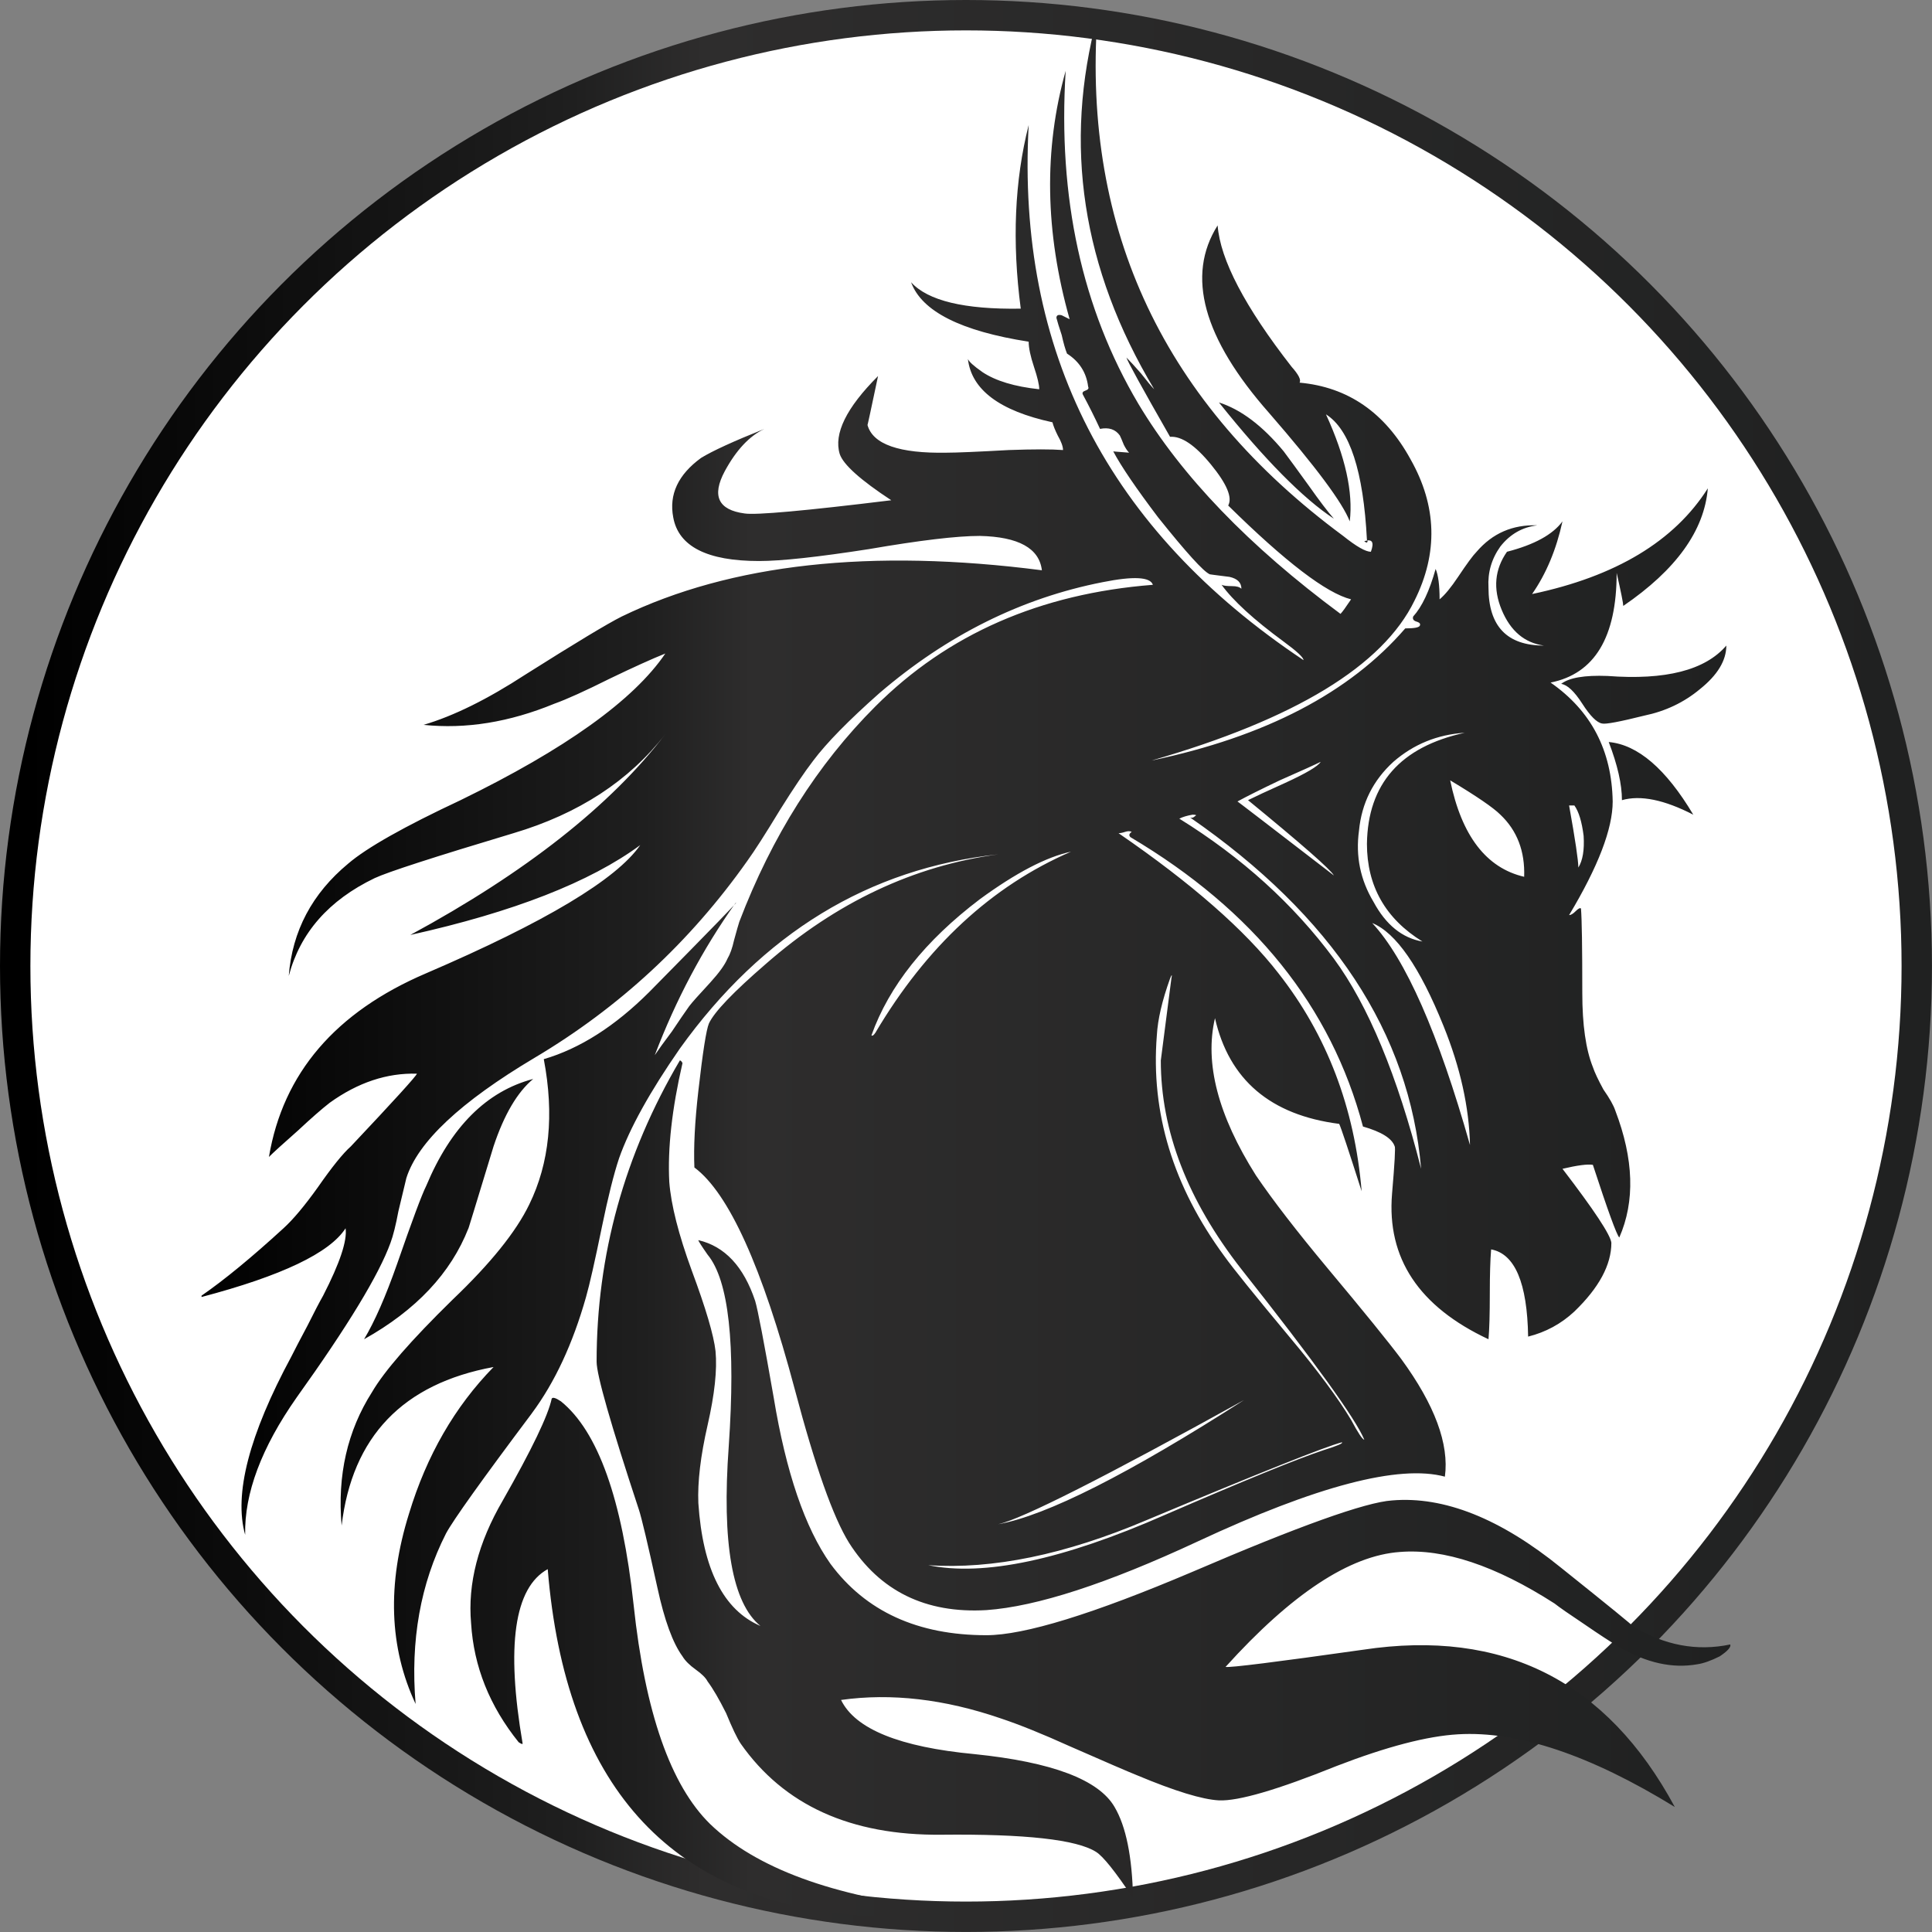
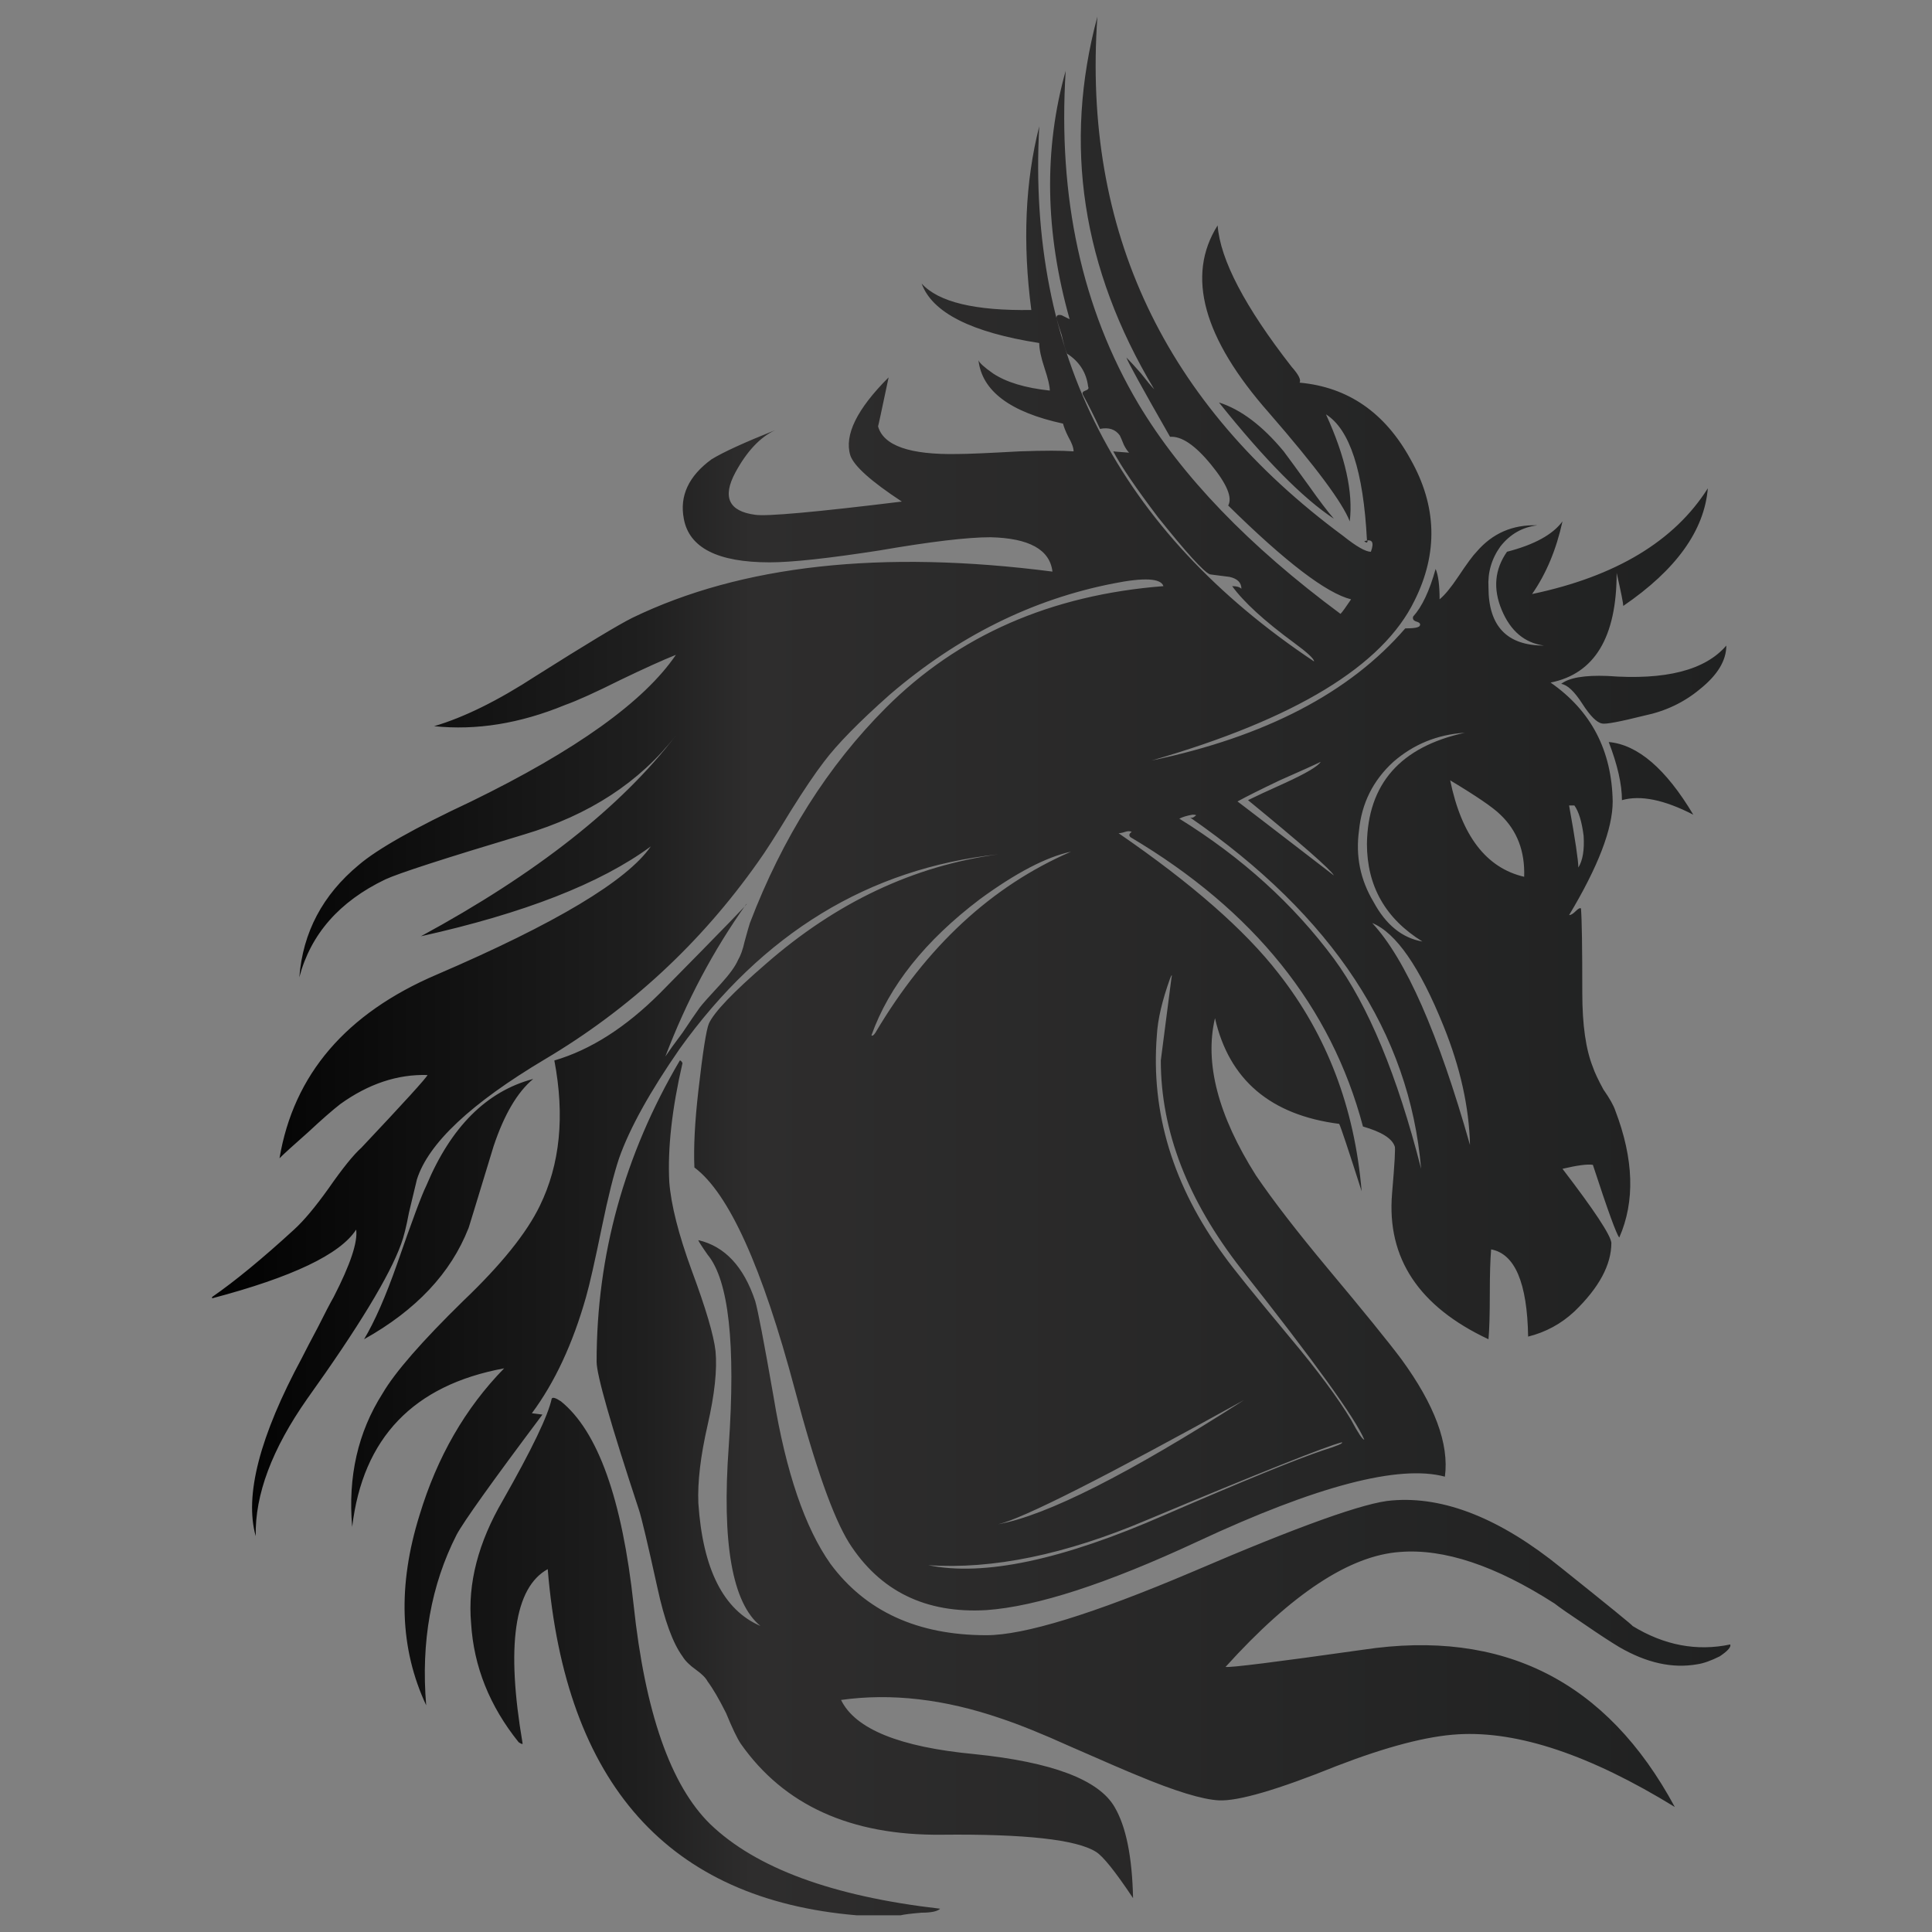
<svg xmlns="http://www.w3.org/2000/svg" width="100%" height="100%" viewBox="0 0 508 508" version="1.1" xml:space="preserve" style="fill-rule:evenodd;clip-rule:evenodd;stroke-linejoin:round;stroke-miterlimit:1.5;">
  <rect x="0" y="0" width="508" height="508" fill="#808080" stroke="none" />
  <g>
-     <circle cx="253.995" cy="253.995" r="250" style="fill:#fff;stroke:url(#_Linear1);stroke-width:7.99px;" />
-     <path d="M426.472,210.394c4.864,-1.39 11.117,-0.116 18.761,3.821c-7.18,-12.043 -14.592,-18.413 -22.235,-19.108c2.316,6.022 3.474,11.118 3.474,15.287Zm-75.738,-74.001c-1.621,-1.853 -3.821,-4.748 -6.601,-8.685c-3.011,-4.169 -5.211,-7.18 -6.601,-9.033c-5.558,-6.717 -11.233,-11.002 -17.023,-12.855c12.044,15.055 22.119,25.246 30.225,30.573Zm-120.555,135.147c-0.463,0.695 -0.81,0.926 -1.042,0.695c4.632,-12.971 14.129,-24.899 28.489,-35.785c9.496,-6.948 17.486,-11.117 23.972,-12.507c-20.846,9.033 -37.985,24.899 -51.419,47.597Zm96.931,96.583c-30.342,19.455 -51.882,30.341 -64.621,32.657c6.254,-1.39 27.794,-12.275 64.621,-32.657Zm-22.93,-95.888c0.232,-4.169 1.39,-9.149 3.474,-14.939c0.463,-1.159 0.579,-1.159 0.348,-0c-1.853,14.36 -2.78,21.54 -2.78,21.54c0,18.529 7.064,36.826 21.193,54.892c19.224,24.319 29.994,39.258 32.31,44.817c-0.463,0 -1.621,-1.737 -3.474,-5.211c-3.475,-5.79 -8.802,-12.97 -15.982,-21.54c-9.264,-11.118 -15.055,-18.298 -17.371,-21.54c-13.433,-18.298 -19.339,-37.637 -17.718,-58.019Zm43.775,109.09c-6.949,2.316 -20.845,7.99 -41.691,17.023c-26.867,11.812 -47.596,16.213 -62.188,13.202c16.908,1.158 36.016,-2.779 57.325,-11.812c29.878,-12.507 47.017,-19.34 51.418,-20.498c0.463,0.232 -1.158,0.927 -4.864,2.085Zm-34.395,-167.11c0.927,0 1.158,0.116 0.695,0.348c-0.463,0.463 -0.926,0.579 -1.39,0.347c37.522,25.941 57.788,56.746 60.799,92.414c-6.254,-24.551 -13.897,-42.964 -22.93,-55.24c-10.654,-14.36 -24.203,-26.635 -40.648,-36.826c0.927,-0.464 2.085,-0.811 3.474,-1.043Zm33.7,-13.896c-0.695,1.158 -3.822,3.011 -9.38,5.558c-4.633,2.085 -7.875,3.59 -9.728,4.517c14.128,11.58 21.656,18.181 22.582,19.803c-17.139,-13.202 -25.593,-19.687 -25.361,-19.456c2.547,-1.389 6.253,-3.242 11.117,-5.558c5.79,-2.548 9.38,-4.17 10.77,-4.864Zm10.075,18.065c0.695,-7.18 3.706,-13.201 9.033,-18.065c5.327,-4.633 11.581,-7.18 18.761,-7.644c-16.908,3.706 -25.478,13.434 -25.709,29.184c-0,11.117 4.864,19.687 14.591,25.709c-5.327,-0.927 -9.612,-4.401 -12.854,-10.423c-3.474,-5.79 -4.748,-12.044 -3.822,-18.761Zm43.428,12.16c-9.96,-2.316 -16.445,-10.77 -19.456,-25.361c6.949,4.169 11.349,7.18 13.202,9.032c4.401,4.169 6.485,9.612 6.254,16.329Zm-39.954,12.16c6.254,2.548 12.508,11.581 18.761,27.099c4.401,10.886 6.717,21.308 6.949,31.267c-8.339,-29.414 -16.908,-48.87 -25.71,-58.366Zm53.156,-30.921c1.158,1.622 1.968,4.285 2.432,7.991c0.231,3.706 -0.232,6.485 -1.39,8.338c-0,-1.853 -0.811,-7.296 -2.432,-16.329l1.39,0Zm-274.115,159.814c6.022,-8.107 10.77,-18.298 14.244,-30.573c0.927,-3.243 2.316,-9.381 4.169,-18.413c1.622,-7.875 3.127,-13.897 4.517,-18.066c2.779,-7.875 8.106,-17.487 15.981,-28.836c21.772,-30.342 49.681,-47.365 83.728,-51.071c-22.234,3.011 -42.616,12.623 -61.145,28.836c-8.57,7.412 -13.55,12.623 -14.94,15.634c-0.694,1.621 -1.621,7.527 -2.779,17.718c-0.926,8.107 -1.274,14.824 -1.042,20.151c9.033,6.716 17.834,26.172 26.404,58.366c5.327,20.151 10.075,33.584 14.244,40.301c8.106,12.739 20.15,18.645 36.132,17.718c13.202,-0.926 31.731,-6.948 55.587,-18.065c31.268,-14.592 52.924,-20.267 64.968,-17.024c1.158,-8.57 -2.664,-18.877 -11.465,-30.92c-3.475,-4.633 -9.96,-12.623 -19.456,-23.972c-8.106,-9.728 -14.36,-17.835 -18.761,-24.32c-9.959,-15.75 -13.549,-29.531 -10.77,-41.343c3.706,16.213 14.592,25.478 32.658,27.794c0.463,0.926 2.432,6.832 5.906,17.718c-1.853,-22.003 -9.149,-41.111 -21.887,-57.324c-8.802,-11.349 -22.814,-23.625 -42.038,-36.827c0.463,0 1.042,-0.115 1.737,-0.347c0.695,-0.232 1.274,-0.232 1.737,-0c-0.695,0.463 -0.811,0.926 -0.347,1.39c32.425,19.223 52.807,44.585 61.145,76.085c4.864,1.389 7.644,3.126 8.339,5.211c0.231,0.232 -0,4.401 -0.695,12.507c-1.39,16.908 7.064,29.647 25.361,38.216c0.232,-2.547 0.348,-6.601 0.348,-12.159c-0,-4.864 0.116,-8.686 0.347,-11.465c6.254,1.158 9.496,8.801 9.728,22.929c4.632,-1.158 8.686,-3.358 12.16,-6.601c6.485,-6.253 9.727,-12.275 9.727,-18.065c-0.231,-2.085 -4.516,-8.57 -12.854,-19.456c3.937,-0.926 6.601,-1.274 7.991,-1.042c3.937,12.044 6.253,18.413 6.948,19.108c4.169,-9.496 3.822,-20.614 -1.042,-33.352c-0.463,-1.39 -1.506,-3.243 -3.127,-5.559c-1.39,-2.548 -2.316,-4.517 -2.779,-5.906c-1.853,-4.633 -2.78,-11.118 -2.78,-19.456c0,-12.044 -0.116,-19.455 -0.347,-22.235c-0.232,-0.231 -0.695,0 -1.39,0.695c-0.695,0.695 -1.274,1.042 -1.737,1.042c7.643,-12.738 11.465,-22.698 11.465,-29.878c-0.232,-13.433 -5.675,-23.856 -16.329,-31.268c11.581,-2.316 17.371,-11.928 17.371,-28.835c1.158,5.095 1.737,7.99 1.737,8.685c13.897,-9.496 21.309,-19.803 22.235,-30.92c-8.801,13.896 -24.203,23.161 -46.207,27.793c3.706,-5.327 6.37,-11.696 7.991,-19.108c-2.548,3.474 -7.412,6.138 -14.592,7.991c-3.242,4.632 -3.706,9.728 -1.389,15.286c2.316,5.559 6.022,8.686 11.117,9.381c-9.728,-0 -14.592,-5.096 -14.592,-15.287c-0.231,-3.937 0.811,-7.527 3.127,-10.77c2.548,-3.242 5.791,-5.095 9.728,-5.559c-6.485,-0.231 -11.812,2.085 -15.981,6.949c-0.927,0.926 -2.548,3.127 -4.864,6.601c-1.853,2.779 -3.474,4.748 -4.864,5.906c-0,-3.706 -0.348,-6.369 -1.042,-7.991c-1.622,5.791 -3.59,9.96 -5.907,12.507c-0.231,0.695 0.116,1.158 1.043,1.39c0.695,0.232 0.926,0.579 0.695,1.042c-0.232,0.464 -1.506,0.695 -3.822,0.695c-14.592,16.908 -36.827,28.489 -66.705,34.742c37.753,-10.886 60.799,-24.898 69.137,-42.038c6.253,-12.507 5.906,-24.898 -1.042,-37.174c-6.717,-12.275 -16.445,-18.992 -29.184,-20.15c0.464,-0.695 -0.231,-2.085 -2.084,-4.169c-12.276,-15.75 -18.761,-28.141 -19.456,-37.174c-8.338,13.202 -3.821,29.647 13.55,49.334c12.275,14.128 19.339,23.624 21.192,28.488c0.927,-7.643 -1.158,-17.023 -6.253,-28.141c6.253,3.938 9.843,14.939 10.77,33.005c0.231,0.232 0.231,0.463 -0,0.695c-0.232,-0 -0.463,-0.116 -0.695,-0.348c2.084,-0.694 2.663,0.232 1.737,2.78c-1.39,-0 -3.822,-1.39 -7.296,-4.169c-47.017,-34.742 -68.557,-80.254 -64.62,-136.536c-9.033,33.584 -4.053,66.241 14.939,97.972c-0.695,-0.695 -1.853,-2.084 -3.474,-4.169c-1.621,-1.853 -2.895,-3.243 -3.822,-4.169c0.232,0.926 4.053,7.875 11.465,20.845c3.011,-0.231 6.601,2.201 10.77,7.296c4.169,5.096 5.675,8.686 4.517,10.77c15.054,14.823 25.825,23.046 32.31,24.667c-1.39,2.084 -2.316,3.358 -2.78,3.822c-24.087,-17.835 -41.806,-36.248 -53.155,-55.24c-14.823,-25.015 -21.193,-54.198 -19.108,-87.55c-5.79,20.613 -5.443,42.385 1.042,65.315l-2.084,-1.042c-0.927,-0.232 -1.39,-0 -1.39,0.694c0.232,0.927 0.695,2.432 1.39,4.517c0.463,2.084 0.926,3.706 1.389,4.864c3.243,2.084 5.096,4.979 5.559,8.685c0.232,0.463 0,0.811 -0.695,1.043c-0.695,0.231 -0.926,0.579 -0.695,1.042c1.622,3.011 3.127,6.022 4.517,9.033c2.316,-0.464 4.053,0.116 5.211,1.737c0.232,0.463 0.579,1.274 1.042,2.432c0.464,0.926 0.927,1.621 1.39,2.084c-3.011,-0.231 -4.401,-0.347 -4.169,-0.347c2.085,3.937 6.022,9.728 11.812,17.371c7.412,9.264 11.928,14.244 13.55,14.939c-0.232,-0 1.505,0.232 5.211,0.695c2.085,0.463 3.127,1.505 3.127,3.127c-0.463,-0.464 -1.274,-0.695 -2.432,-0.695c-1.39,-0 -2.316,-0.116 -2.779,-0.348c3.01,4.169 8.453,9.149 16.328,14.939c3.474,2.548 5.212,4.169 5.212,4.864c-51.419,-34.279 -75.506,-81.18 -72.264,-140.705c-3.706,14.592 -4.401,30.689 -2.084,48.291c-14.824,0.232 -24.436,-2.084 -28.836,-6.948c2.779,7.643 13.086,12.855 30.92,15.634c0,1.621 0.463,3.822 1.39,6.601c0.926,2.779 1.39,4.748 1.39,5.906c-6.486,-0.695 -11.465,-2.2 -14.94,-4.516c-2.316,-1.622 -3.59,-2.78 -3.821,-3.475c0.926,8.107 8.338,13.666 22.235,16.677c0.231,0.926 0.695,2.084 1.389,3.474c0.927,1.621 1.39,2.895 1.39,3.821c-3.011,-0.231 -7.759,-0.231 -14.244,0c-8.338,0.464 -13.781,0.695 -16.329,0.695c-12.507,0.232 -19.455,-2.2 -20.845,-7.296c-0,0.232 0.926,-4.053 2.779,-12.854c-8.338,8.338 -11.696,15.171 -10.075,20.498c0.926,2.779 5.443,6.832 13.549,12.159c-22.698,2.78 -35.552,3.938 -38.563,3.475c-6.949,-0.927 -8.686,-4.633 -5.212,-11.118c3.011,-5.559 6.486,-9.264 10.423,-11.117c-8.106,3.242 -13.665,5.79 -16.676,7.643c-6.022,4.401 -8.454,9.612 -7.296,15.634c1.39,7.643 8.917,11.465 22.582,11.465c5.791,-0 15.403,-1.043 28.836,-3.127c13.434,-2.316 23.162,-3.474 29.184,-3.474c10.191,0.231 15.634,3.242 16.328,9.033c-44.933,-5.791 -81.759,-1.737 -110.479,12.159c-3.706,1.853 -12.16,6.949 -25.362,15.287c-9.959,6.485 -18.876,10.886 -26.751,13.202c11.117,1.158 22.582,-0.695 34.394,-5.559c3.243,-1.158 8.107,-3.358 14.592,-6.601c6.253,-3.011 11.117,-5.211 14.592,-6.601c-8.339,12.276 -26.289,25.13 -53.851,38.564c-14.823,6.948 -24.666,12.507 -29.53,16.676c-9.496,7.875 -14.708,17.718 -15.634,29.531c3.011,-11.349 10.538,-19.919 22.582,-25.709c3.474,-1.622 15.634,-5.559 36.479,-11.813c17.14,-5.095 30.457,-13.781 39.954,-26.056c-14.36,18.76 -36.711,36.363 -67.053,52.808c27.099,-6.022 47.25,-13.897 60.452,-23.625c-6.254,9.033 -25.015,20.266 -56.283,33.7c-23.856,10.191 -37.637,26.288 -41.343,48.291c1.159,-1.158 3.706,-3.474 7.644,-6.948c3.474,-3.243 6.253,-5.675 8.338,-7.296c7.411,-5.327 15.055,-7.875 22.93,-7.643c-0.232,0.695 -6.022,7.064 -17.371,19.108c-2.085,1.853 -4.98,5.443 -8.686,10.77c-3.474,4.864 -6.485,8.454 -9.033,10.77c-8.338,7.643 -15.518,13.549 -21.54,17.718l0,0.348c21.077,-5.559 33.7,-11.581 37.869,-18.066c0.463,3.243 -1.506,9.149 -5.906,17.718c-0.927,1.622 -2.316,4.285 -4.169,7.991c-1.853,3.474 -3.243,6.138 -4.169,7.991c-11.118,20.613 -15.171,36.247 -12.16,46.901c-0.232,-10.885 4.285,-22.929 13.549,-36.131c13.434,-18.761 21.656,-32.31 24.667,-40.648c0.695,-1.853 1.39,-4.633 2.085,-8.338c0.926,-3.938 1.621,-6.833 2.084,-8.686c3.011,-9.496 14.244,-20.035 33.7,-31.615c22.235,-13.202 40.88,-30.457 55.935,-51.766c1.853,-2.548 4.748,-7.064 8.685,-13.549c3.474,-5.559 6.37,-9.844 8.686,-12.855c3.474,-4.632 9.264,-10.538 17.371,-17.718c17.834,-15.287 37.405,-25.014 58.714,-29.184c8.106,-1.621 12.507,-1.389 13.202,0.695c-29.647,2.316 -53.966,12.971 -72.959,31.963c-15.286,15.286 -27.214,34.163 -35.784,56.629c-0.232,0.695 -0.695,2.317 -1.39,4.864c-0.463,2.085 -1.042,3.706 -1.737,4.864c-0.695,1.622 -2.2,3.706 -4.516,6.254c-3.011,3.242 -4.864,5.327 -5.559,6.253c-1.158,1.622 -2.663,3.822 -4.516,6.601c-2.085,2.78 -3.59,4.864 -4.517,6.254c5.559,-14.592 12.623,-27.91 21.193,-39.953c1.621,-1.39 -5.906,6.369 -22.582,23.277c-9.033,9.033 -18.298,14.939 -27.794,17.718c2.779,14.592 1.505,27.331 -3.822,38.216c-3.474,7.18 -10.191,15.519 -20.15,25.015c-10.886,10.654 -17.95,18.76 -21.193,24.319c-6.485,10.191 -9.148,21.888 -7.99,35.09c2.779,-23.393 16.097,-37.29 39.953,-41.691c-10.191,10.423 -17.603,23.277 -22.235,38.564c-5.79,18.529 -5.211,35.205 1.737,50.028c-1.39,-16.676 1.274,-31.615 7.991,-44.817c1.853,-3.474 9.38,-14.013 22.582,-31.615Zm26.751,50.376c-3.01,-27.794 -9.38,-45.628 -19.108,-53.503c-1.389,-0.926 -2.2,-1.158 -2.432,-0.695c-0.926,4.401 -5.211,13.318 -12.854,26.752c-6.485,11.117 -9.265,21.887 -8.338,32.31c0.695,11.349 4.864,21.771 12.507,31.267c0.695,0.464 1.042,0.579 1.042,0.348c-4.4,-25.709 -2.2,-40.996 6.601,-45.86c4.632,56.514 31.731,86.855 81.297,91.025l11.464,-0c0.927,-0.232 2.78,-0.464 5.559,-0.695c2.548,-0 4.169,-0.348 4.864,-1.043c-28.257,-3.242 -48.407,-10.654 -60.451,-22.234c-10.423,-10.191 -17.14,-29.415 -20.151,-57.672Zm-43.427,-99.015c-0.463,1.621 1.737,-5.559 6.601,-21.54c2.779,-8.338 6.253,-14.244 10.423,-17.719c-12.276,3.243 -21.656,12.623 -28.142,28.142c-1.158,2.316 -3.705,9.148 -7.643,20.497c-3.011,8.57 -5.906,15.171 -8.685,19.803c13.665,-7.643 22.814,-17.371 27.446,-29.183Zm331.786,109.437c-8.801,1.853 -17.371,0.232 -25.709,-4.864c0.232,0 -6.022,-5.095 -18.76,-15.286c-15.982,-12.97 -30.805,-18.877 -44.47,-17.718c-6.949,0.463 -24.436,6.716 -52.461,18.76c-26.172,11.118 -44.238,16.676 -54.197,16.676c-18.066,0 -31.731,-6.253 -40.996,-18.76c-6.717,-9.496 -11.696,-24.088 -14.939,-43.775c-2.548,-14.592 -4.169,-23.046 -4.864,-25.362c-3.011,-9.033 -7.991,-14.36 -14.939,-15.981c0,0.231 0.811,1.505 2.432,3.821c5.559,6.717 7.412,23.509 5.559,50.376c-1.853,25.478 0.926,41.228 8.338,47.249c-9.728,-4.169 -15.171,-14.939 -16.329,-32.31c-0.232,-5.558 0.579,-12.391 2.432,-20.497c1.853,-8.107 2.548,-14.592 2.085,-19.456c-0.464,-4.169 -2.548,-11.233 -6.254,-21.193c-3.474,-9.496 -5.443,-17.255 -5.906,-23.277c-0.463,-8.801 0.695,-19.224 3.474,-31.268c-0.232,-0.463 -0.463,-0.694 -0.695,-0.694c-14.591,24.782 -21.887,51.186 -21.887,79.211c-0,3.475 3.706,16.445 11.117,38.911c0.695,2.085 2.316,8.918 4.864,20.498c1.853,8.57 4.053,14.592 6.601,18.066c0.695,1.158 1.853,2.316 3.474,3.474c1.622,1.158 2.664,2.201 3.127,3.127c1.39,1.853 3.011,4.632 4.864,8.338c1.621,3.938 2.895,6.601 3.822,7.991c11.349,16.213 28.951,24.203 52.807,23.972c22.004,-0.232 35.553,1.274 40.649,4.516c1.852,1.158 5.095,5.212 9.727,12.16c-0.231,-10.886 -1.853,-18.876 -4.864,-23.972c-4.169,-7.18 -16.444,-11.812 -36.826,-13.897c-19.687,-1.853 -31.384,-6.601 -35.09,-14.244c13.202,-1.853 27.215,-0.232 42.038,4.864c4.864,1.621 10.886,4.053 18.066,7.296c9.496,4.169 15.402,6.717 17.719,7.643c9.959,4.169 17.139,6.369 21.54,6.601c5.095,0.232 15.402,-2.779 30.92,-9.033c13.202,-5.095 23.856,-7.875 31.963,-8.338c15.749,-0.927 34.742,5.443 56.977,19.108c-17.835,-33.121 -45.165,-46.902 -81.992,-41.343c-22.929,3.243 -34.973,4.748 -36.131,4.517c17.371,-19.224 32.657,-29.3 45.859,-30.226c11.581,-0.927 25.13,3.59 40.648,13.549c1.158,0.927 3.822,2.78 7.991,5.559c3.706,2.548 6.717,4.517 9.033,5.906c7.18,4.169 14.013,5.675 20.498,4.517c1.621,-0.232 3.59,-0.927 5.906,-2.085c2.084,-1.39 3.011,-2.432 2.779,-3.127Zm-32.31,-254.659c-6.022,-0.231 -10.075,0.464 -12.159,2.085c1.621,0.231 3.474,1.969 5.558,5.211c2.085,3.243 3.822,4.98 5.212,5.211c0.926,0.232 4.632,-0.463 11.117,-2.084c5.559,-1.158 10.423,-3.474 14.592,-6.948c4.632,-3.706 6.948,-7.528 6.948,-11.465c-5.559,6.485 -15.981,9.148 -31.268,7.99Z" style="fill:url(#_Linear2);fill-rule:nonzero;" />
+     <path d="M426.472,210.394c4.864,-1.39 11.117,-0.116 18.761,3.821c-7.18,-12.043 -14.592,-18.413 -22.235,-19.108c2.316,6.022 3.474,11.118 3.474,15.287Zm-75.738,-74.001c-1.621,-1.853 -3.821,-4.748 -6.601,-8.685c-3.011,-4.169 -5.211,-7.18 -6.601,-9.033c-5.558,-6.717 -11.233,-11.002 -17.023,-12.855c12.044,15.055 22.119,25.246 30.225,30.573Zm-120.555,135.147c-0.463,0.695 -0.81,0.926 -1.042,0.695c4.632,-12.971 14.129,-24.899 28.489,-35.785c9.496,-6.948 17.486,-11.117 23.972,-12.507c-20.846,9.033 -37.985,24.899 -51.419,47.597Zm96.931,96.583c-30.342,19.455 -51.882,30.341 -64.621,32.657c6.254,-1.39 27.794,-12.275 64.621,-32.657Zm-22.93,-95.888c0.232,-4.169 1.39,-9.149 3.474,-14.939c0.463,-1.159 0.579,-1.159 0.348,-0c-1.853,14.36 -2.78,21.54 -2.78,21.54c0,18.529 7.064,36.826 21.193,54.892c19.224,24.319 29.994,39.258 32.31,44.817c-0.463,0 -1.621,-1.737 -3.474,-5.211c-3.475,-5.79 -8.802,-12.97 -15.982,-21.54c-9.264,-11.118 -15.055,-18.298 -17.371,-21.54c-13.433,-18.298 -19.339,-37.637 -17.718,-58.019Zm43.775,109.09c-6.949,2.316 -20.845,7.99 -41.691,17.023c-26.867,11.812 -47.596,16.213 -62.188,13.202c16.908,1.158 36.016,-2.779 57.325,-11.812c29.878,-12.507 47.017,-19.34 51.418,-20.498c0.463,0.232 -1.158,0.927 -4.864,2.085Zm-34.395,-167.11c0.927,0 1.158,0.116 0.695,0.348c-0.463,0.463 -0.926,0.579 -1.39,0.347c37.522,25.941 57.788,56.746 60.799,92.414c-6.254,-24.551 -13.897,-42.964 -22.93,-55.24c-10.654,-14.36 -24.203,-26.635 -40.648,-36.826c0.927,-0.464 2.085,-0.811 3.474,-1.043Zm33.7,-13.896c-0.695,1.158 -3.822,3.011 -9.38,5.558c-4.633,2.085 -7.875,3.59 -9.728,4.517c14.128,11.58 21.656,18.181 22.582,19.803c-17.139,-13.202 -25.593,-19.687 -25.361,-19.456c2.547,-1.389 6.253,-3.242 11.117,-5.558c5.79,-2.548 9.38,-4.17 10.77,-4.864Zm10.075,18.065c0.695,-7.18 3.706,-13.201 9.033,-18.065c5.327,-4.633 11.581,-7.18 18.761,-7.644c-16.908,3.706 -25.478,13.434 -25.709,29.184c-0,11.117 4.864,19.687 14.591,25.709c-5.327,-0.927 -9.612,-4.401 -12.854,-10.423c-3.474,-5.79 -4.748,-12.044 -3.822,-18.761Zm43.428,12.16c-9.96,-2.316 -16.445,-10.77 -19.456,-25.361c6.949,4.169 11.349,7.18 13.202,9.032c4.401,4.169 6.485,9.612 6.254,16.329Zm-39.954,12.16c6.254,2.548 12.508,11.581 18.761,27.099c4.401,10.886 6.717,21.308 6.949,31.267c-8.339,-29.414 -16.908,-48.87 -25.71,-58.366Zm53.156,-30.921c1.158,1.622 1.968,4.285 2.432,7.991c0.231,3.706 -0.232,6.485 -1.39,8.338c-0,-1.853 -0.811,-7.296 -2.432,-16.329l1.39,0Zm-274.115,159.814c6.022,-8.107 10.77,-18.298 14.244,-30.573c0.927,-3.243 2.316,-9.381 4.169,-18.413c1.622,-7.875 3.127,-13.897 4.517,-18.066c2.779,-7.875 8.106,-17.487 15.981,-28.836c21.772,-30.342 49.681,-47.365 83.728,-51.071c-22.234,3.011 -42.616,12.623 -61.145,28.836c-8.57,7.412 -13.55,12.623 -14.94,15.634c-0.694,1.621 -1.621,7.527 -2.779,17.718c-0.926,8.107 -1.274,14.824 -1.042,20.151c9.033,6.716 17.834,26.172 26.404,58.366c5.327,20.151 10.075,33.584 14.244,40.301c8.106,12.739 20.15,18.645 36.132,17.718c13.202,-0.926 31.731,-6.948 55.587,-18.065c31.268,-14.592 52.924,-20.267 64.968,-17.024c1.158,-8.57 -2.664,-18.877 -11.465,-30.92c-3.475,-4.633 -9.96,-12.623 -19.456,-23.972c-8.106,-9.728 -14.36,-17.835 -18.761,-24.32c-9.959,-15.75 -13.549,-29.531 -10.77,-41.343c3.706,16.213 14.592,25.478 32.658,27.794c0.463,0.926 2.432,6.832 5.906,17.718c-1.853,-22.003 -9.149,-41.111 -21.887,-57.324c-8.802,-11.349 -22.814,-23.625 -42.038,-36.827c0.463,0 1.042,-0.115 1.737,-0.347c0.695,-0.232 1.274,-0.232 1.737,-0c-0.695,0.463 -0.811,0.926 -0.347,1.39c32.425,19.223 52.807,44.585 61.145,76.085c4.864,1.389 7.644,3.126 8.339,5.211c0.231,0.232 -0,4.401 -0.695,12.507c-1.39,16.908 7.064,29.647 25.361,38.216c0.232,-2.547 0.348,-6.601 0.348,-12.159c-0,-4.864 0.116,-8.686 0.347,-11.465c6.254,1.158 9.496,8.801 9.728,22.929c4.632,-1.158 8.686,-3.358 12.16,-6.601c6.485,-6.253 9.727,-12.275 9.727,-18.065c-0.231,-2.085 -4.516,-8.57 -12.854,-19.456c3.937,-0.926 6.601,-1.274 7.991,-1.042c3.937,12.044 6.253,18.413 6.948,19.108c4.169,-9.496 3.822,-20.614 -1.042,-33.352c-0.463,-1.39 -1.506,-3.243 -3.127,-5.559c-1.39,-2.548 -2.316,-4.517 -2.779,-5.906c-1.853,-4.633 -2.78,-11.118 -2.78,-19.456c0,-12.044 -0.116,-19.455 -0.347,-22.235c-0.232,-0.231 -0.695,0 -1.39,0.695c-0.695,0.695 -1.274,1.042 -1.737,1.042c7.643,-12.738 11.465,-22.698 11.465,-29.878c-0.232,-13.433 -5.675,-23.856 -16.329,-31.268c11.581,-2.316 17.371,-11.928 17.371,-28.835c1.158,5.095 1.737,7.99 1.737,8.685c13.897,-9.496 21.309,-19.803 22.235,-30.92c-8.801,13.896 -24.203,23.161 -46.207,27.793c3.706,-5.327 6.37,-11.696 7.991,-19.108c-2.548,3.474 -7.412,6.138 -14.592,7.991c-3.242,4.632 -3.706,9.728 -1.389,15.286c2.316,5.559 6.022,8.686 11.117,9.381c-9.728,-0 -14.592,-5.096 -14.592,-15.287c-0.231,-3.937 0.811,-7.527 3.127,-10.77c2.548,-3.242 5.791,-5.095 9.728,-5.559c-6.485,-0.231 -11.812,2.085 -15.981,6.949c-0.927,0.926 -2.548,3.127 -4.864,6.601c-1.853,2.779 -3.474,4.748 -4.864,5.906c-0,-3.706 -0.348,-6.369 -1.042,-7.991c-1.622,5.791 -3.59,9.96 -5.907,12.507c-0.231,0.695 0.116,1.158 1.043,1.39c0.695,0.232 0.926,0.579 0.695,1.042c-0.232,0.464 -1.506,0.695 -3.822,0.695c-14.592,16.908 -36.827,28.489 -66.705,34.742c37.753,-10.886 60.799,-24.898 69.137,-42.038c6.253,-12.507 5.906,-24.898 -1.042,-37.174c-6.717,-12.275 -16.445,-18.992 -29.184,-20.15c0.464,-0.695 -0.231,-2.085 -2.084,-4.169c-12.276,-15.75 -18.761,-28.141 -19.456,-37.174c-8.338,13.202 -3.821,29.647 13.55,49.334c12.275,14.128 19.339,23.624 21.192,28.488c0.927,-7.643 -1.158,-17.023 -6.253,-28.141c6.253,3.938 9.843,14.939 10.77,33.005c0.231,0.232 0.231,0.463 -0,0.695c-0.232,-0 -0.463,-0.116 -0.695,-0.348c2.084,-0.694 2.663,0.232 1.737,2.78c-1.39,-0 -3.822,-1.39 -7.296,-4.169c-47.017,-34.742 -68.557,-80.254 -64.62,-136.536c-9.033,33.584 -4.053,66.241 14.939,97.972c-0.695,-0.695 -1.853,-2.084 -3.474,-4.169c-1.621,-1.853 -2.895,-3.243 -3.822,-4.169c0.232,0.926 4.053,7.875 11.465,20.845c3.011,-0.231 6.601,2.201 10.77,7.296c4.169,5.096 5.675,8.686 4.517,10.77c15.054,14.823 25.825,23.046 32.31,24.667c-1.39,2.084 -2.316,3.358 -2.78,3.822c-24.087,-17.835 -41.806,-36.248 -53.155,-55.24c-14.823,-25.015 -21.193,-54.198 -19.108,-87.55c-5.79,20.613 -5.443,42.385 1.042,65.315l-2.084,-1.042c-0.927,-0.232 -1.39,-0 -1.39,0.694c0.232,0.927 0.695,2.432 1.39,4.517c0.463,2.084 0.926,3.706 1.389,4.864c3.243,2.084 5.096,4.979 5.559,8.685c0.232,0.463 0,0.811 -0.695,1.043c-0.695,0.231 -0.926,0.579 -0.695,1.042c1.622,3.011 3.127,6.022 4.517,9.033c2.316,-0.464 4.053,0.116 5.211,1.737c0.232,0.463 0.579,1.274 1.042,2.432c0.464,0.926 0.927,1.621 1.39,2.084c-3.011,-0.231 -4.401,-0.347 -4.169,-0.347c2.085,3.937 6.022,9.728 11.812,17.371c7.412,9.264 11.928,14.244 13.55,14.939c-0.232,-0 1.505,0.232 5.211,0.695c2.085,0.463 3.127,1.505 3.127,3.127c-0.463,-0.464 -1.274,-0.695 -2.432,-0.695c3.01,4.169 8.453,9.149 16.328,14.939c3.474,2.548 5.212,4.169 5.212,4.864c-51.419,-34.279 -75.506,-81.18 -72.264,-140.705c-3.706,14.592 -4.401,30.689 -2.084,48.291c-14.824,0.232 -24.436,-2.084 -28.836,-6.948c2.779,7.643 13.086,12.855 30.92,15.634c0,1.621 0.463,3.822 1.39,6.601c0.926,2.779 1.39,4.748 1.39,5.906c-6.486,-0.695 -11.465,-2.2 -14.94,-4.516c-2.316,-1.622 -3.59,-2.78 -3.821,-3.475c0.926,8.107 8.338,13.666 22.235,16.677c0.231,0.926 0.695,2.084 1.389,3.474c0.927,1.621 1.39,2.895 1.39,3.821c-3.011,-0.231 -7.759,-0.231 -14.244,0c-8.338,0.464 -13.781,0.695 -16.329,0.695c-12.507,0.232 -19.455,-2.2 -20.845,-7.296c-0,0.232 0.926,-4.053 2.779,-12.854c-8.338,8.338 -11.696,15.171 -10.075,20.498c0.926,2.779 5.443,6.832 13.549,12.159c-22.698,2.78 -35.552,3.938 -38.563,3.475c-6.949,-0.927 -8.686,-4.633 -5.212,-11.118c3.011,-5.559 6.486,-9.264 10.423,-11.117c-8.106,3.242 -13.665,5.79 -16.676,7.643c-6.022,4.401 -8.454,9.612 -7.296,15.634c1.39,7.643 8.917,11.465 22.582,11.465c5.791,-0 15.403,-1.043 28.836,-3.127c13.434,-2.316 23.162,-3.474 29.184,-3.474c10.191,0.231 15.634,3.242 16.328,9.033c-44.933,-5.791 -81.759,-1.737 -110.479,12.159c-3.706,1.853 -12.16,6.949 -25.362,15.287c-9.959,6.485 -18.876,10.886 -26.751,13.202c11.117,1.158 22.582,-0.695 34.394,-5.559c3.243,-1.158 8.107,-3.358 14.592,-6.601c6.253,-3.011 11.117,-5.211 14.592,-6.601c-8.339,12.276 -26.289,25.13 -53.851,38.564c-14.823,6.948 -24.666,12.507 -29.53,16.676c-9.496,7.875 -14.708,17.718 -15.634,29.531c3.011,-11.349 10.538,-19.919 22.582,-25.709c3.474,-1.622 15.634,-5.559 36.479,-11.813c17.14,-5.095 30.457,-13.781 39.954,-26.056c-14.36,18.76 -36.711,36.363 -67.053,52.808c27.099,-6.022 47.25,-13.897 60.452,-23.625c-6.254,9.033 -25.015,20.266 -56.283,33.7c-23.856,10.191 -37.637,26.288 -41.343,48.291c1.159,-1.158 3.706,-3.474 7.644,-6.948c3.474,-3.243 6.253,-5.675 8.338,-7.296c7.411,-5.327 15.055,-7.875 22.93,-7.643c-0.232,0.695 -6.022,7.064 -17.371,19.108c-2.085,1.853 -4.98,5.443 -8.686,10.77c-3.474,4.864 -6.485,8.454 -9.033,10.77c-8.338,7.643 -15.518,13.549 -21.54,17.718l0,0.348c21.077,-5.559 33.7,-11.581 37.869,-18.066c0.463,3.243 -1.506,9.149 -5.906,17.718c-0.927,1.622 -2.316,4.285 -4.169,7.991c-1.853,3.474 -3.243,6.138 -4.169,7.991c-11.118,20.613 -15.171,36.247 -12.16,46.901c-0.232,-10.885 4.285,-22.929 13.549,-36.131c13.434,-18.761 21.656,-32.31 24.667,-40.648c0.695,-1.853 1.39,-4.633 2.085,-8.338c0.926,-3.938 1.621,-6.833 2.084,-8.686c3.011,-9.496 14.244,-20.035 33.7,-31.615c22.235,-13.202 40.88,-30.457 55.935,-51.766c1.853,-2.548 4.748,-7.064 8.685,-13.549c3.474,-5.559 6.37,-9.844 8.686,-12.855c3.474,-4.632 9.264,-10.538 17.371,-17.718c17.834,-15.287 37.405,-25.014 58.714,-29.184c8.106,-1.621 12.507,-1.389 13.202,0.695c-29.647,2.316 -53.966,12.971 -72.959,31.963c-15.286,15.286 -27.214,34.163 -35.784,56.629c-0.232,0.695 -0.695,2.317 -1.39,4.864c-0.463,2.085 -1.042,3.706 -1.737,4.864c-0.695,1.622 -2.2,3.706 -4.516,6.254c-3.011,3.242 -4.864,5.327 -5.559,6.253c-1.158,1.622 -2.663,3.822 -4.516,6.601c-2.085,2.78 -3.59,4.864 -4.517,6.254c5.559,-14.592 12.623,-27.91 21.193,-39.953c1.621,-1.39 -5.906,6.369 -22.582,23.277c-9.033,9.033 -18.298,14.939 -27.794,17.718c2.779,14.592 1.505,27.331 -3.822,38.216c-3.474,7.18 -10.191,15.519 -20.15,25.015c-10.886,10.654 -17.95,18.76 -21.193,24.319c-6.485,10.191 -9.148,21.888 -7.99,35.09c2.779,-23.393 16.097,-37.29 39.953,-41.691c-10.191,10.423 -17.603,23.277 -22.235,38.564c-5.79,18.529 -5.211,35.205 1.737,50.028c-1.39,-16.676 1.274,-31.615 7.991,-44.817c1.853,-3.474 9.38,-14.013 22.582,-31.615Zm26.751,50.376c-3.01,-27.794 -9.38,-45.628 -19.108,-53.503c-1.389,-0.926 -2.2,-1.158 -2.432,-0.695c-0.926,4.401 -5.211,13.318 -12.854,26.752c-6.485,11.117 -9.265,21.887 -8.338,32.31c0.695,11.349 4.864,21.771 12.507,31.267c0.695,0.464 1.042,0.579 1.042,0.348c-4.4,-25.709 -2.2,-40.996 6.601,-45.86c4.632,56.514 31.731,86.855 81.297,91.025l11.464,-0c0.927,-0.232 2.78,-0.464 5.559,-0.695c2.548,-0 4.169,-0.348 4.864,-1.043c-28.257,-3.242 -48.407,-10.654 -60.451,-22.234c-10.423,-10.191 -17.14,-29.415 -20.151,-57.672Zm-43.427,-99.015c-0.463,1.621 1.737,-5.559 6.601,-21.54c2.779,-8.338 6.253,-14.244 10.423,-17.719c-12.276,3.243 -21.656,12.623 -28.142,28.142c-1.158,2.316 -3.705,9.148 -7.643,20.497c-3.011,8.57 -5.906,15.171 -8.685,19.803c13.665,-7.643 22.814,-17.371 27.446,-29.183Zm331.786,109.437c-8.801,1.853 -17.371,0.232 -25.709,-4.864c0.232,0 -6.022,-5.095 -18.76,-15.286c-15.982,-12.97 -30.805,-18.877 -44.47,-17.718c-6.949,0.463 -24.436,6.716 -52.461,18.76c-26.172,11.118 -44.238,16.676 -54.197,16.676c-18.066,0 -31.731,-6.253 -40.996,-18.76c-6.717,-9.496 -11.696,-24.088 -14.939,-43.775c-2.548,-14.592 -4.169,-23.046 -4.864,-25.362c-3.011,-9.033 -7.991,-14.36 -14.939,-15.981c0,0.231 0.811,1.505 2.432,3.821c5.559,6.717 7.412,23.509 5.559,50.376c-1.853,25.478 0.926,41.228 8.338,47.249c-9.728,-4.169 -15.171,-14.939 -16.329,-32.31c-0.232,-5.558 0.579,-12.391 2.432,-20.497c1.853,-8.107 2.548,-14.592 2.085,-19.456c-0.464,-4.169 -2.548,-11.233 -6.254,-21.193c-3.474,-9.496 -5.443,-17.255 -5.906,-23.277c-0.463,-8.801 0.695,-19.224 3.474,-31.268c-0.232,-0.463 -0.463,-0.694 -0.695,-0.694c-14.591,24.782 -21.887,51.186 -21.887,79.211c-0,3.475 3.706,16.445 11.117,38.911c0.695,2.085 2.316,8.918 4.864,20.498c1.853,8.57 4.053,14.592 6.601,18.066c0.695,1.158 1.853,2.316 3.474,3.474c1.622,1.158 2.664,2.201 3.127,3.127c1.39,1.853 3.011,4.632 4.864,8.338c1.621,3.938 2.895,6.601 3.822,7.991c11.349,16.213 28.951,24.203 52.807,23.972c22.004,-0.232 35.553,1.274 40.649,4.516c1.852,1.158 5.095,5.212 9.727,12.16c-0.231,-10.886 -1.853,-18.876 -4.864,-23.972c-4.169,-7.18 -16.444,-11.812 -36.826,-13.897c-19.687,-1.853 -31.384,-6.601 -35.09,-14.244c13.202,-1.853 27.215,-0.232 42.038,4.864c4.864,1.621 10.886,4.053 18.066,7.296c9.496,4.169 15.402,6.717 17.719,7.643c9.959,4.169 17.139,6.369 21.54,6.601c5.095,0.232 15.402,-2.779 30.92,-9.033c13.202,-5.095 23.856,-7.875 31.963,-8.338c15.749,-0.927 34.742,5.443 56.977,19.108c-17.835,-33.121 -45.165,-46.902 -81.992,-41.343c-22.929,3.243 -34.973,4.748 -36.131,4.517c17.371,-19.224 32.657,-29.3 45.859,-30.226c11.581,-0.927 25.13,3.59 40.648,13.549c1.158,0.927 3.822,2.78 7.991,5.559c3.706,2.548 6.717,4.517 9.033,5.906c7.18,4.169 14.013,5.675 20.498,4.517c1.621,-0.232 3.59,-0.927 5.906,-2.085c2.084,-1.39 3.011,-2.432 2.779,-3.127Zm-32.31,-254.659c-6.022,-0.231 -10.075,0.464 -12.159,2.085c1.621,0.231 3.474,1.969 5.558,5.211c2.085,3.243 3.822,4.98 5.212,5.211c0.926,0.232 4.632,-0.463 11.117,-2.084c5.559,-1.158 10.423,-3.474 14.592,-6.948c4.632,-3.706 6.948,-7.528 6.948,-11.465c-5.559,6.485 -15.981,9.148 -31.268,7.99Z" style="fill:url(#_Linear2);fill-rule:nonzero;" />
  </g>
  <defs>
    <linearGradient id="_Linear1" x1="0" y1="0" x2="1" y2="0" gradientUnits="userSpaceOnUse" gradientTransform="matrix(500,0,0,500,3.995,253.995)">
      <stop offset="0" style="stop-color:#000;stop-opacity:1" />
      <stop offset="0.29" style="stop-color:#1f1f1f;stop-opacity:1" />
      <stop offset="0.36" style="stop-color:#2e2d2d;stop-opacity:1" />
      <stop offset="1" style="stop-color:#202121;stop-opacity:1" />
    </linearGradient>
    <linearGradient id="_Linear2" x1="0" y1="0" x2="1" y2="0" gradientUnits="userSpaceOnUse" gradientTransform="matrix(402,0,0,499.243,52.995,253.995)">
      <stop offset="0" style="stop-color:#000;stop-opacity:1" />
      <stop offset="0.29" style="stop-color:#1f1f1f;stop-opacity:1" />
      <stop offset="0.36" style="stop-color:#2e2d2d;stop-opacity:1" />
      <stop offset="1" style="stop-color:#202121;stop-opacity:1" />
    </linearGradient>
  </defs>
</svg>